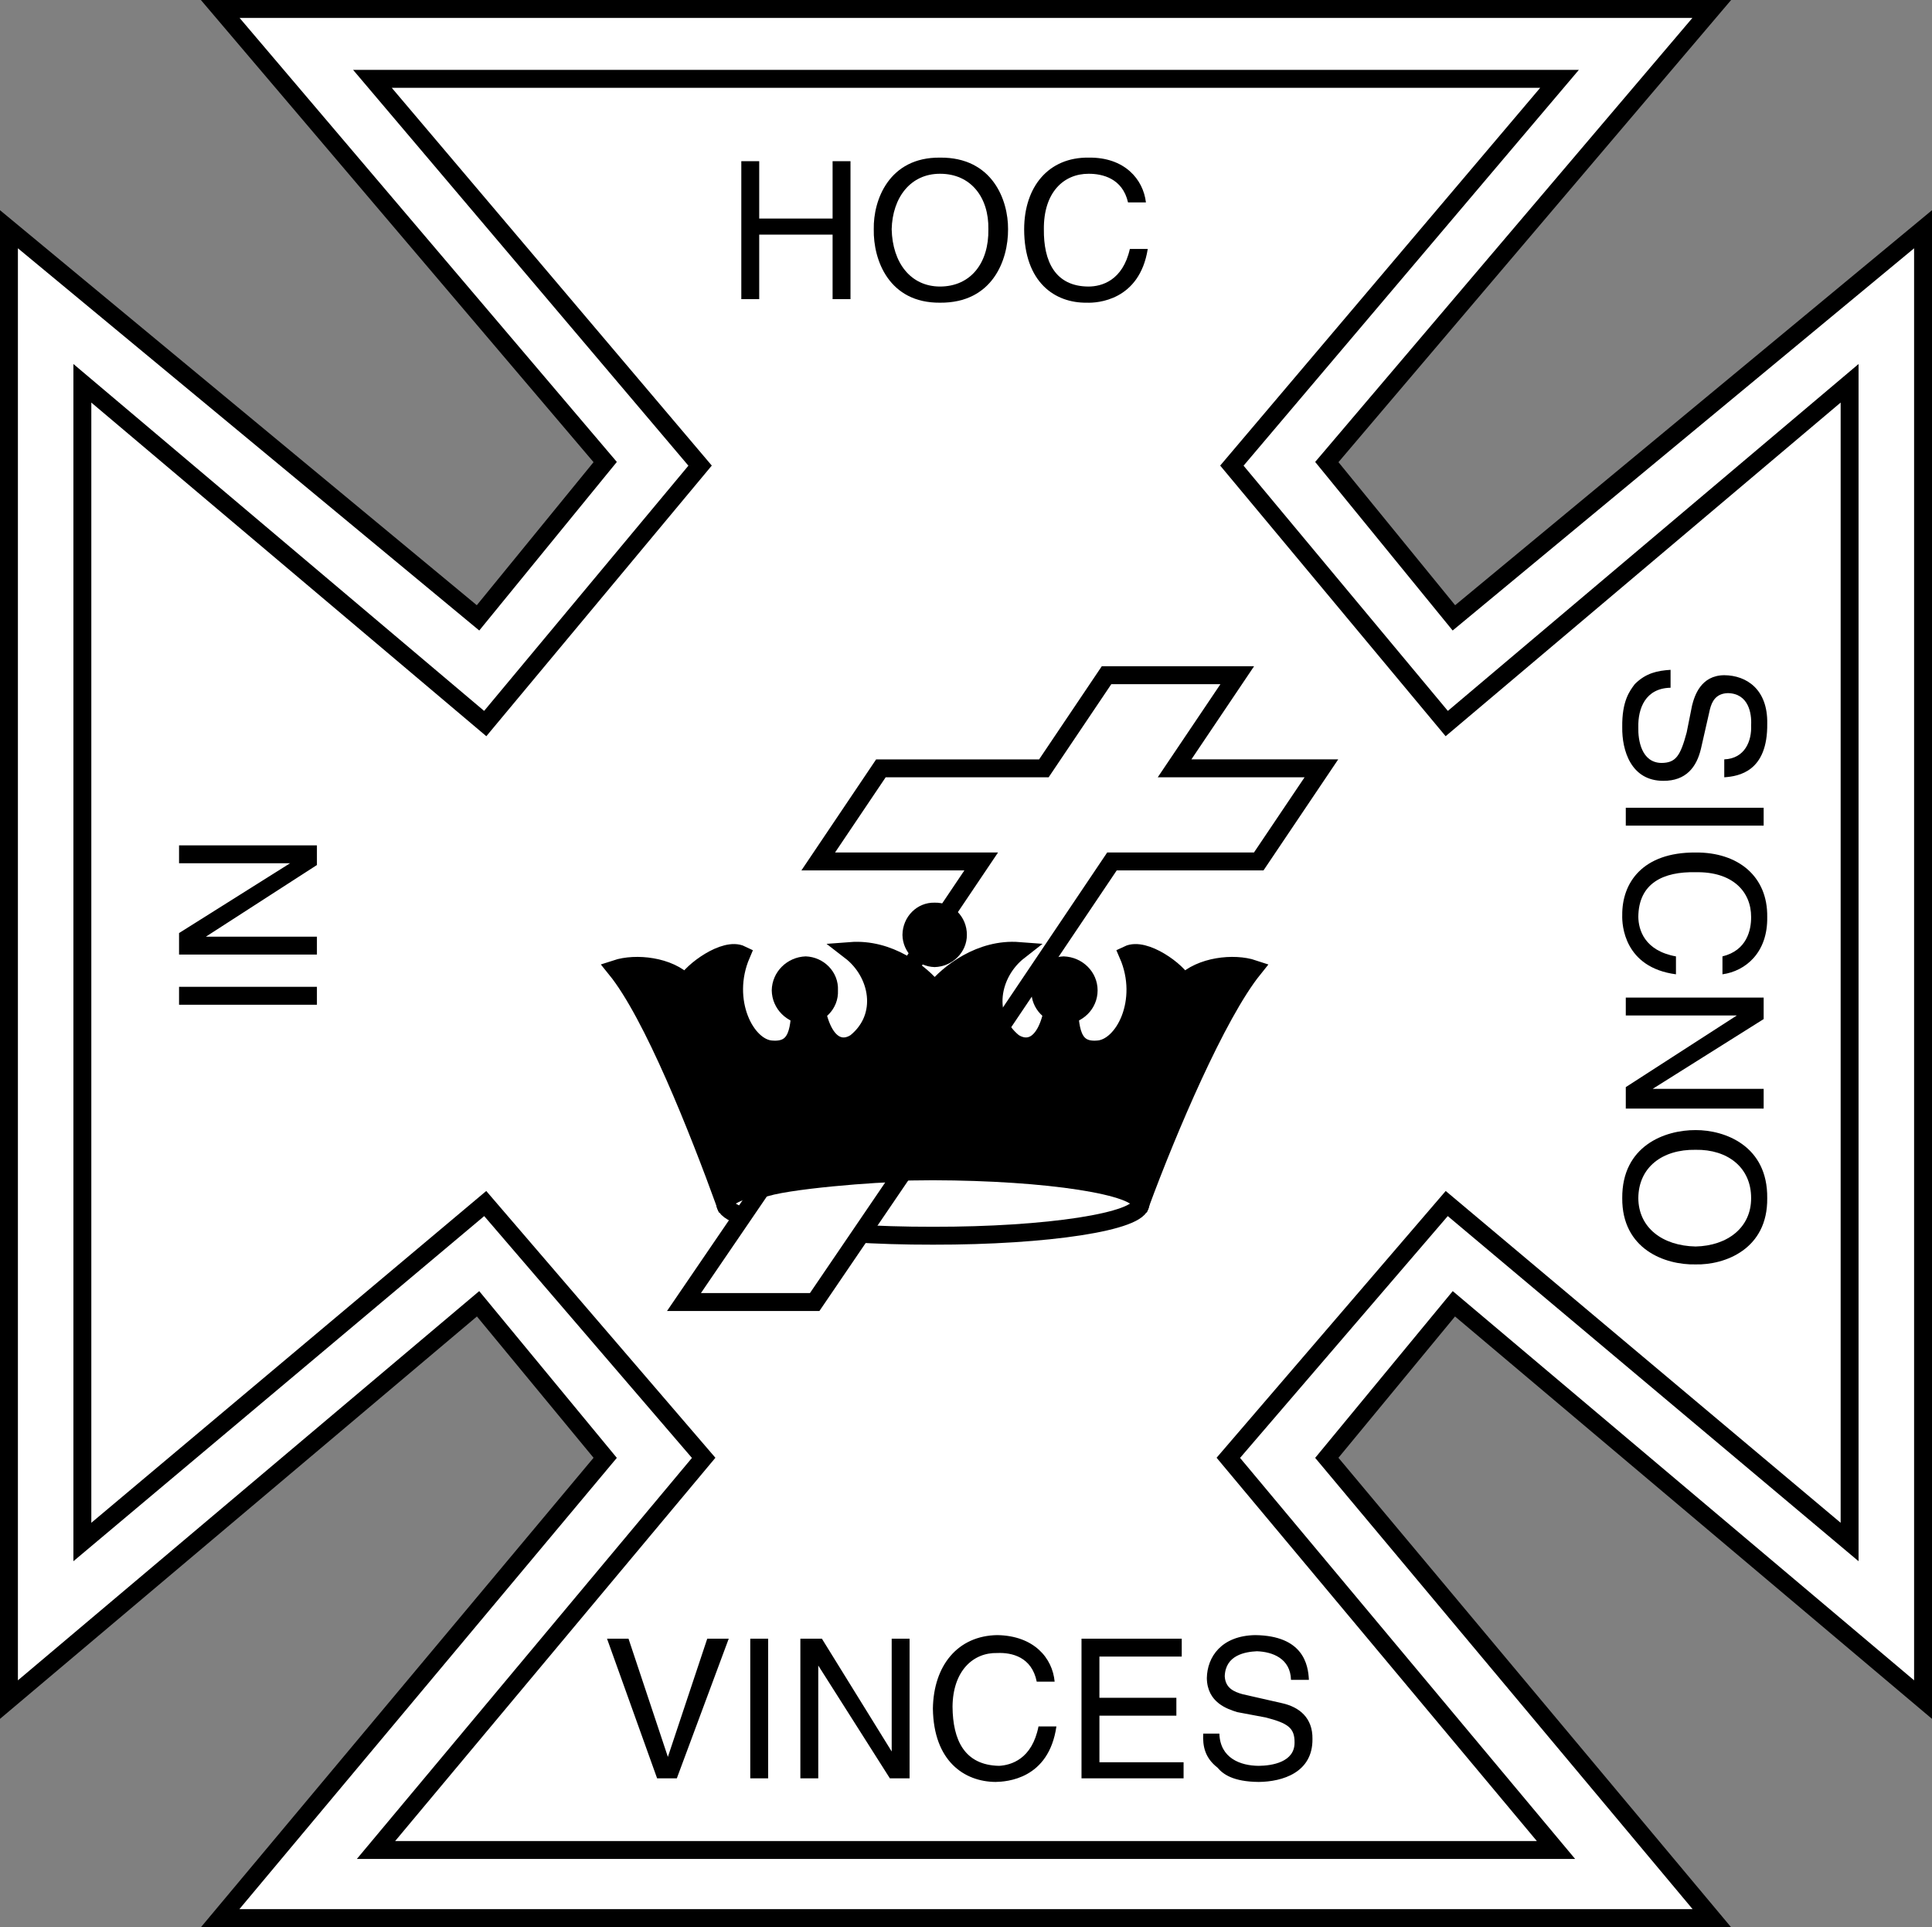
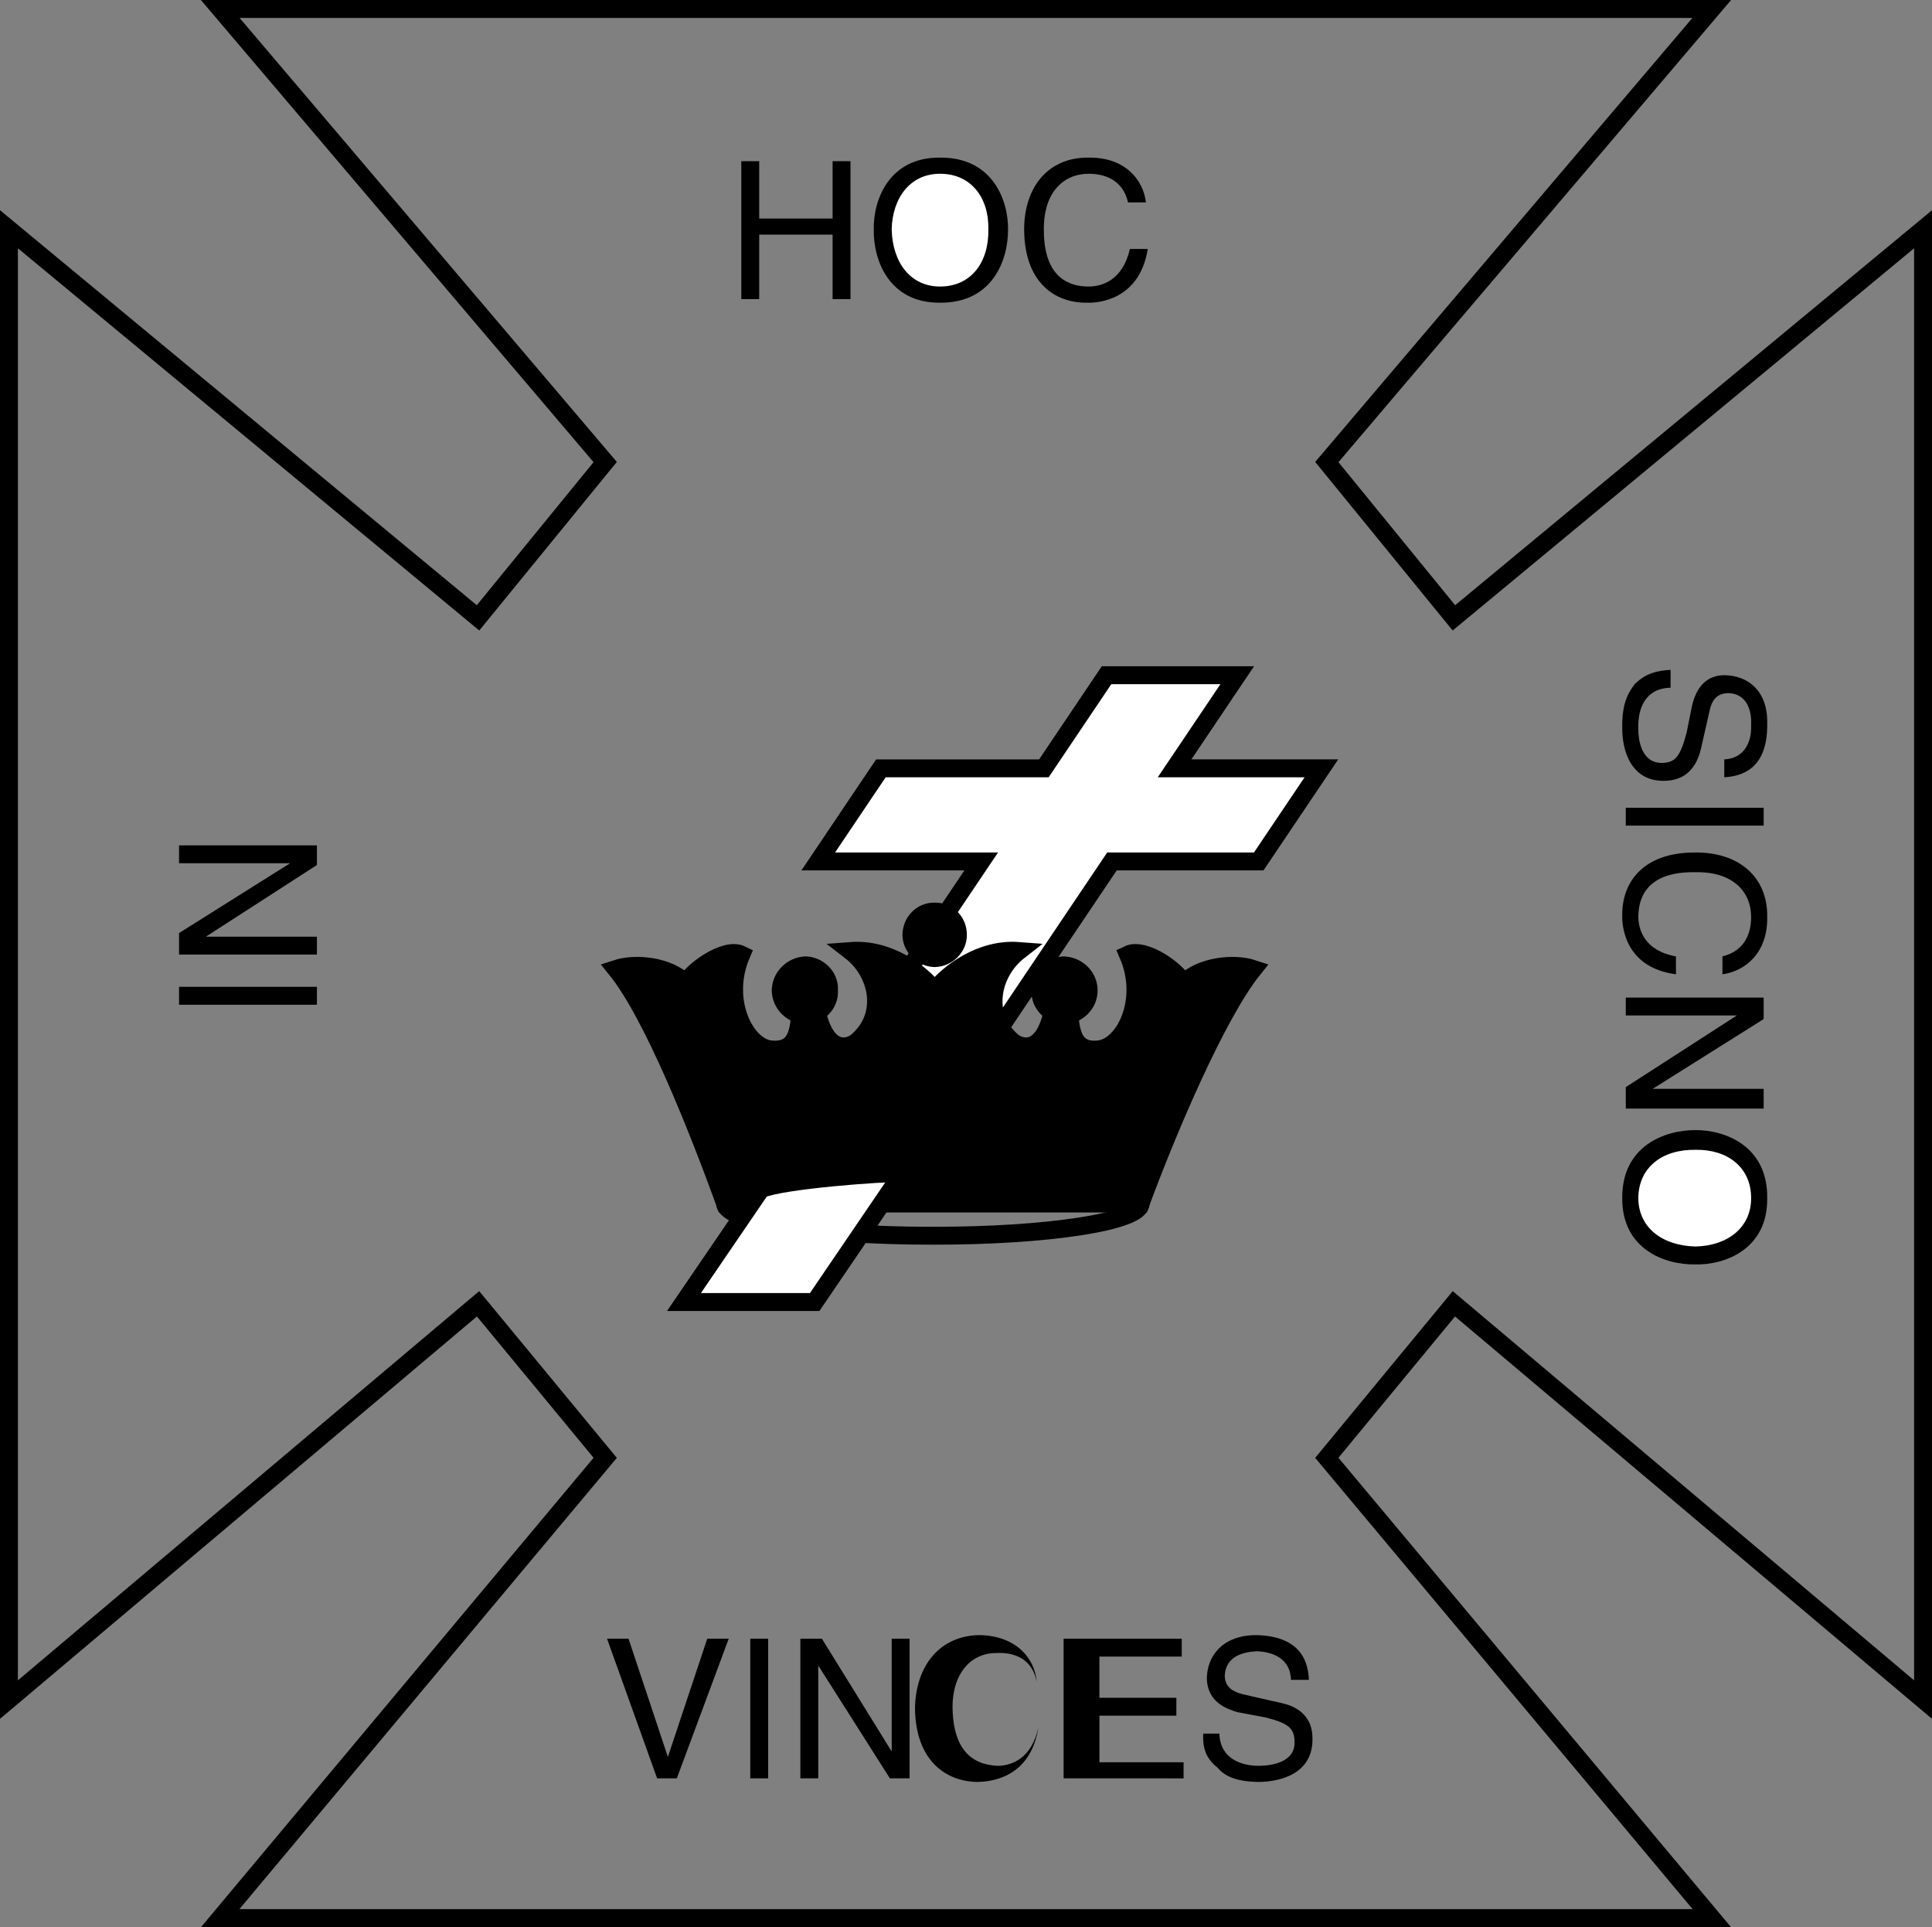
<svg xmlns="http://www.w3.org/2000/svg" width="107.902" height="107.602">
  <rect width="100%" height="100%" fill="#808080" stroke="none" />
-   <path fill="#fff" d="m95.602 107.102-21.5-25.7 7.097-8.601 26.203 22.101V12.801L81.2 34.5l-7.097-8.7L95.602.5H12.3l21.5 25.3-7.102 8.7L.5 12.8v82.102l26.2-22.101 7.1 8.601-21.5 25.7h83.302" />
  <path fill="none" stroke="#000" d="m95.602 107.102-21.5-25.7 7.097-8.601 26.203 22.101V12.801L81.2 34.5l-7.097-8.7L95.602.5H12.3l21.5 25.3-7.102 8.7L.5 12.8v82.102l26.2-22.101 7.1 8.601-21.5 25.7zm0 0" />
-   <path fill="#fff" d="m86.902 103.3-18.3-21.898L80.8 67.203l22.5 18.899v-64.7l-22.5 19L68.8 26 87.1 4.402H20.8L39.1 26l-12 14.402-22.5-19v64.7l22.5-18.899 12.2 14.2L21 103.3h65.902" />
-   <path fill="none" stroke="#000" d="m86.902 103.3-18.3-21.898L80.8 67.203l22.5 18.899v-64.7l-22.5 19L68.8 26 87.1 4.402H20.8L39.1 26l-12 14.402-22.5-19v64.7l22.5-18.899 12.2 14.2L21 103.3zm0 0" />
  <path fill="#fff" d="m54.7 59.102 7.402-11H70.3l3.5-5.2h-8.2l3.5-5.199h-7.3l-3.5 5.2h-9.102l-3.5 5.199H54.8l-7 10.398 6.898.602" />
  <path fill="none" stroke="#000" d="m54.7 59.102 7.402-11H70.3l3.5-5.2h-8.2l3.5-5.199h-7.3l-3.5 5.2h-9.102l-3.5 5.199H54.8l-7 10.398zm0 0" />
-   <path d="M39.5 91.5h1.2l-2.9 7.8h-1.1l-2.798-7.8h1.2l2.199 6.602L39.5 91.5m3.402 7.8h-1v-7.8h1v7.8m6.898-7.8h1v7.8h-1.1l-4-6.3v6.3h-1v-7.8h1.202l3.899 6.3v-6.3m8.101 2.402c-.277-1.39-1.406-1.636-2.203-1.601-1.351-.035-2.484 1-2.5 3 .016 1.86.664 3.262 2.602 3.3.66-.039 1.836-.363 2.199-2.199h1c-.426 2.957-2.797 3.086-3.398 3.098-1.739-.012-3.461-1.156-3.5-4.098.039-2.414 1.394-4.066 3.597-4.101 2.047.035 3.082 1.277 3.203 2.601h-1m8.2 5.398h-5.7v-7.8H66v1h-4.598v2.3H65.7v1h-4.297v2.602h4.7v.899m5.999-5.501c-.032-1.19-1.024-1.566-1.903-1.597-.652.031-1.761.211-1.797 1.399.036.648.5.863 1 1l2.2.5c.964.214 1.718.816 1.699 2 .02 1.878-1.684 2.386-3 2.398-1.442-.012-2.004-.441-2.301-.797-.707-.55-.836-1.2-.8-1.902h.902c.043 1.383 1.187 1.793 2.199 1.8.734-.007 2.008-.203 2-1.3.008-.82-.371-1.078-1.602-1.399l-1.597-.3c-.536-.168-1.68-.524-1.7-1.899.02-1.18.809-2.367 2.7-2.402 2.691.035 2.96 1.656 3 2.5h-1M46.5 9h1v7.703h-1v-3.601h-4.098v3.601h-1V9h1v3.203H46.5V9m6 7.902c-2.852.024-3.734-2.382-3.7-4.101-.034-1.625.848-4.028 3.7-4 2.93-.028 3.813 2.375 3.8 4 .012 1.719-.87 4.125-3.8 4.101" />
+   <path d="M39.5 91.5h1.2l-2.9 7.8h-1.1l-2.798-7.8h1.2l2.199 6.602L39.5 91.5m3.402 7.8h-1v-7.8h1v7.8m6.898-7.8h1v7.8h-1.1l-4-6.3v6.3h-1v-7.8h1.202l3.899 6.3v-6.3m8.101 2.402c-.277-1.39-1.406-1.636-2.203-1.601-1.351-.035-2.484 1-2.5 3 .016 1.86.664 3.262 2.602 3.3.66-.039 1.836-.363 2.199-2.199c-.426 2.957-2.797 3.086-3.398 3.098-1.739-.012-3.461-1.156-3.5-4.098.039-2.414 1.394-4.066 3.597-4.101 2.047.035 3.082 1.277 3.203 2.601h-1m8.2 5.398h-5.7v-7.8H66v1h-4.598v2.3H65.7v1h-4.297v2.602h4.7v.899m5.999-5.501c-.032-1.19-1.024-1.566-1.903-1.597-.652.031-1.761.211-1.797 1.399.036.648.5.863 1 1l2.2.5c.964.214 1.718.816 1.699 2 .02 1.878-1.684 2.386-3 2.398-1.442-.012-2.004-.441-2.301-.797-.707-.55-.836-1.2-.8-1.902h.902c.043 1.383 1.187 1.793 2.199 1.8.734-.007 2.008-.203 2-1.3.008-.82-.371-1.078-1.602-1.399l-1.597-.3c-.536-.168-1.68-.524-1.7-1.899.02-1.18.809-2.367 2.7-2.402 2.691.035 2.96 1.656 3 2.5h-1M46.5 9h1v7.703h-1v-3.601h-4.098v3.601h-1V9h1v3.203H46.5V9m6 7.902c-2.852.024-3.734-2.382-3.7-4.101-.034-1.625.848-4.028 3.7-4 2.93-.028 3.813 2.375 3.8 4 .012 1.719-.87 4.125-3.8 4.101" />
  <path fill="#fff" d="M52.5 9.703c-1.645-.004-2.656 1.324-2.7 3.098.044 1.87 1.055 3.195 2.7 3.199 1.723-.004 2.734-1.328 2.7-3.2.034-1.773-.977-3.1-2.7-3.097" />
  <path d="M63 11.3c-.309-1.35-1.441-1.6-2.2-1.597-1.386-.004-2.519 1.031-2.5 3.098-.019 1.793.63 3.195 2.5 3.199.727-.004 1.903-.328 2.302-2.098h1c-.461 2.891-2.832 3.024-3.403 3-1.77.024-3.496-1.12-3.5-4.101.004-2.38 1.364-4.028 3.602-4 2.008-.028 3.047 1.21 3.199 2.5h-1M17.7 55.102v1H10v-1h7.7M10 48.203v-1h7.7v1.098l-6.2 4h6.2v1H10v-1.2l6.2-3.898H10m86.3-5.801c1.16-.047 1.54-1.039 1.5-1.902.04-.668-.144-1.777-1.3-1.797-.68.02-.895.485-1 .899L95 41.8c-.246 1.05-.848 1.804-2.098 1.8-1.812.005-2.32-1.699-2.3-3-.02-1.456.414-2.019.699-2.398.617-.621 1.265-.754 2-.8v1c-1.414.027-1.824 1.171-1.801 2.199-.023.718.172 1.992 1.3 2 .79-.008 1.048-.387 1.4-1.7l.3-1.5c.137-.55.492-1.691 1.8-1.699 1.247.008 2.434.793 2.4 2.7.034 2.675-1.583 2.945-2.4 3v-1m-5.5 3.7v-1h7.7v1h-7.7m5.4 7.3c1.359-.332 1.605-1.464 1.6-2.199.005-1.41-1.03-2.543-3.1-2.5-1.79-.043-3.188.602-3.2 2.5.012.703.332 1.879 2.102 2.2v1c-2.891-.383-3.02-2.755-3-3.301-.02-1.797 1.125-3.52 4.097-3.5 2.383-.02 4.035 1.34 4 3.601.035 1.985-1.207 3.02-2.5 3.2v-1M98.5 60.8v1.102h-7.7v-1.199l6.2-4h-6.2v-1h7.7v1.2L92.3 60.8h6.2m-7.898 6.102c-.02-2.925 2.386-3.808 4.097-3.8 1.63-.008 4.035.875 4 3.8.035 2.852-2.37 3.739-4 3.7-1.71.039-4.117-.848-4.097-3.7" />
  <path fill="#fff" d="M97.8 66.902c.005-1.718-1.32-2.73-3.1-2.699-1.864-.031-3.188.98-3.2 2.7.012 1.644 1.336 2.66 3.2 2.699 1.78-.04 3.105-1.055 3.1-2.7" />
  <path d="M40.5 67.203c-1.496-4.11-4.035-10.555-6.098-13.101 1.11-.364 2.965-.168 3.899.8.336-.675 2.191-2.043 3.101-1.601-1.105 2.586.262 5.222 1.7 5.3 1.492.118 1.59-1.152 1.597-2.8h.801c.363 2.722 1.535 2.918 2.3 2.402 1.774-1.437 1.286-3.879-.3-5.101 2.148-.164 3.93 1.222 4.7 2.199.792-.977 2.57-2.363 4.702-2.2-1.566 1.223-2.054 3.665-.3 5.102.785.516 1.957.32 2.3-2.402h.797c.031 1.648.13 2.918 1.602 2.8 1.457-.078 2.824-2.714 1.699-5.3.93-.442 2.785.926 3.102 1.601.953-.968 2.808-1.164 3.898-.8-2.047 2.546-4.781 8.992-6.3 13.101H40.5" />
  <path fill="none" stroke="#000" d="M40.5 67.203c-1.496-4.11-4.035-10.555-6.098-13.101 1.11-.364 2.965-.168 3.899.8.336-.675 2.191-2.043 3.101-1.601-1.105 2.586.262 5.222 1.7 5.3 1.492.118 1.59-1.152 1.597-2.8h.801c.363 2.722 1.535 2.918 2.3 2.402 1.774-1.437 1.286-3.879-.3-5.101 2.148-.164 3.93 1.222 4.7 2.199.792-.977 2.57-2.363 4.702-2.2-1.566 1.223-2.054 3.665-.3 5.102.785.516 1.957.32 2.3-2.402h.797c.031 1.648.13 2.918 1.602 2.8 1.457-.078 2.824-2.714 1.699-5.3.93-.442 2.785.926 3.102 1.601.953-.968 2.808-1.164 3.898-.8-2.047 2.546-4.781 8.992-6.3 13.101zm0 0" />
  <path d="M52.2 54c1-.027 1.804-.832 1.8-1.797.004-1.02-.8-1.824-1.8-1.8-.981-.024-1.786.78-1.798 1.8.012.965.817 1.77 1.797 1.797m7.203 3.203c1.063-.039 1.899-.871 1.899-1.902 0-1.028-.836-1.863-1.899-1.899-.996.036-1.832.871-1.8 1.899-.032 1.031.804 1.863 1.8 1.902m-14.402 0c-1.047-.039-1.883-.871-1.898-1.902.015-1.028.851-1.863 1.898-1.899 1.012.036 1.848.871 1.8 1.899.048 1.031-.788 1.863-1.8 1.902" />
-   <path fill="#fff" d="M52.102 69c6.414.012 11.605-.793 11.597-1.797.008-.98-5.183-1.785-11.597-1.8-6.395.015-11.582.82-11.602 1.8.02 1.004 5.207 1.809 11.602 1.797" />
  <path fill="none" stroke="#000" d="M52.102 69c6.414.012 11.605-.793 11.597-1.797.008-.98-5.183-1.785-11.597-1.8-6.395.015-11.582.82-11.602 1.8.02 1.004 5.207 1.809 11.602 1.797zm0 0" />
  <path fill="#fff" d="m42.5 66.402-4.3 6.301h7.3l4.902-7.203c-1.129-.027-6.734.387-7.902.902" />
  <path fill="none" stroke="#000" d="m42.5 66.402-4.3 6.301h7.3l4.902-7.203c-1.129-.027-6.734.387-7.902.902zm0 0" />
</svg>